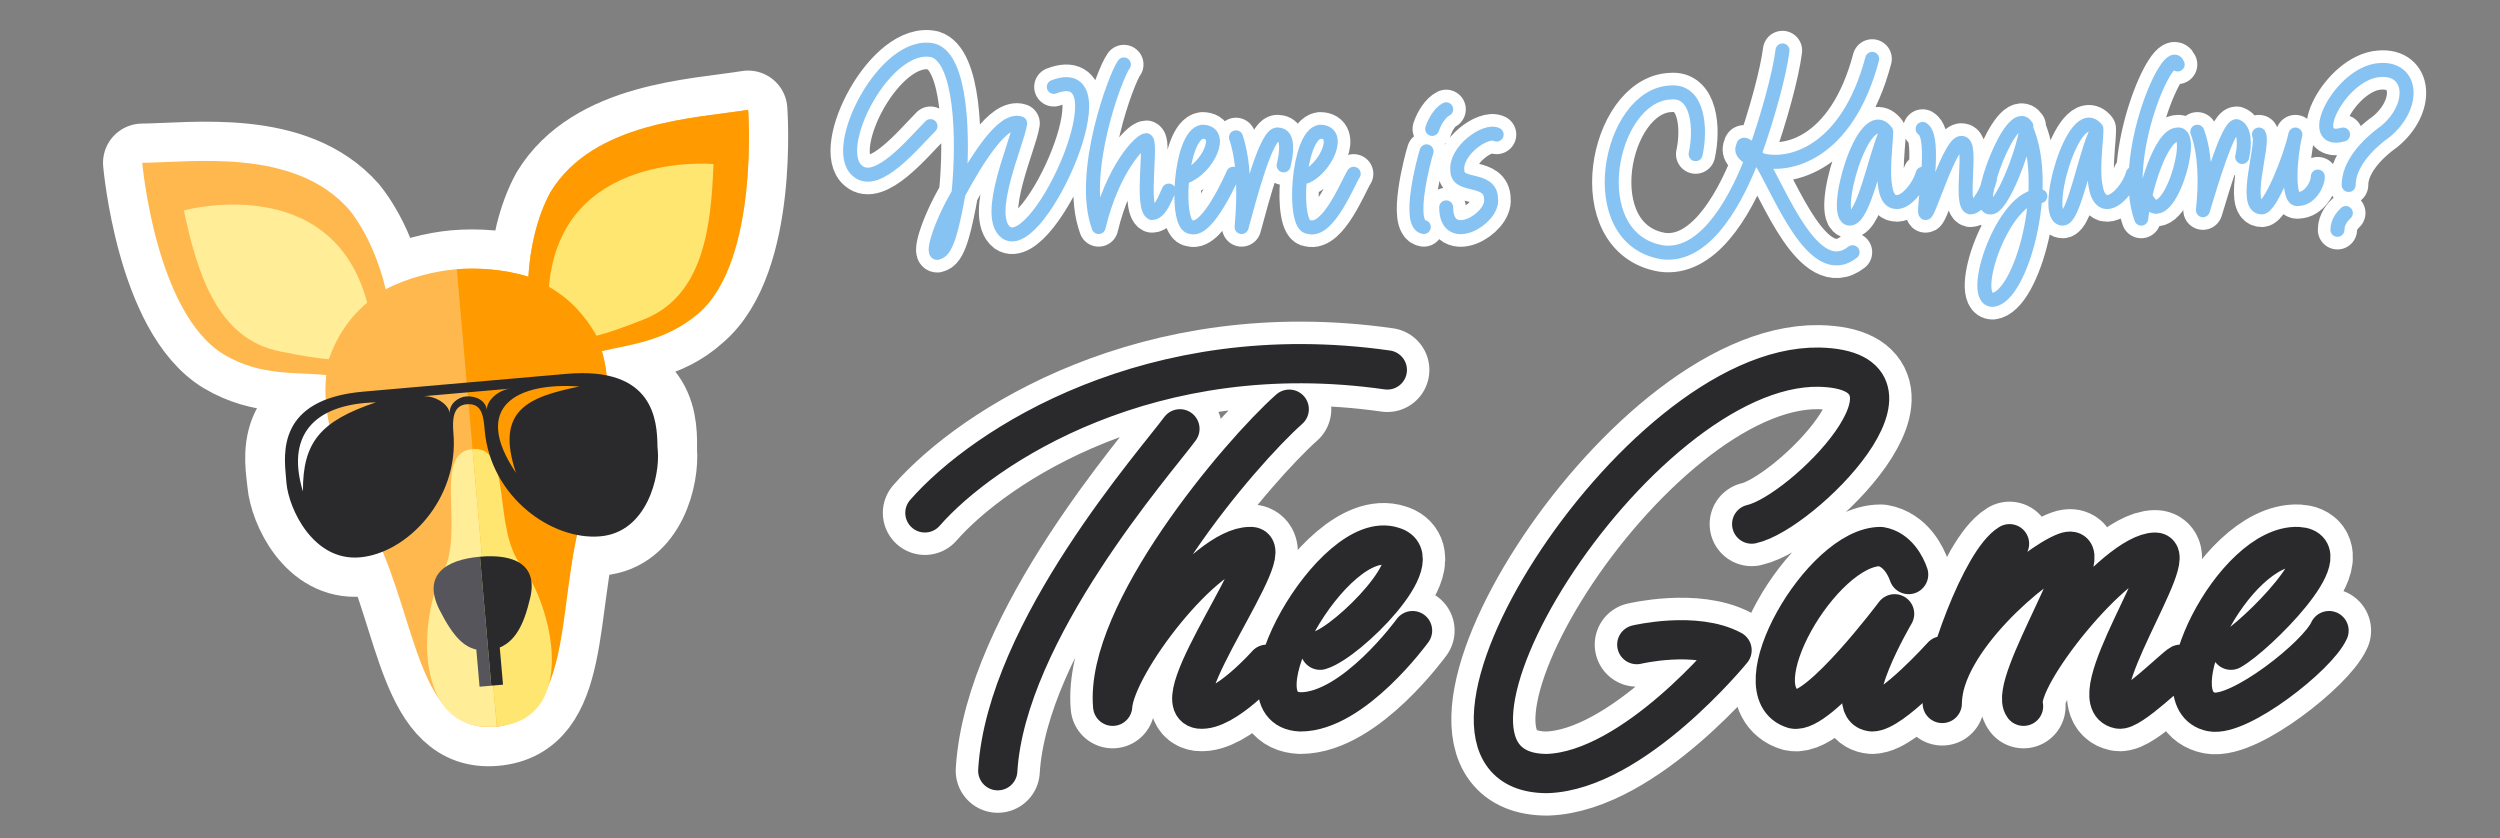
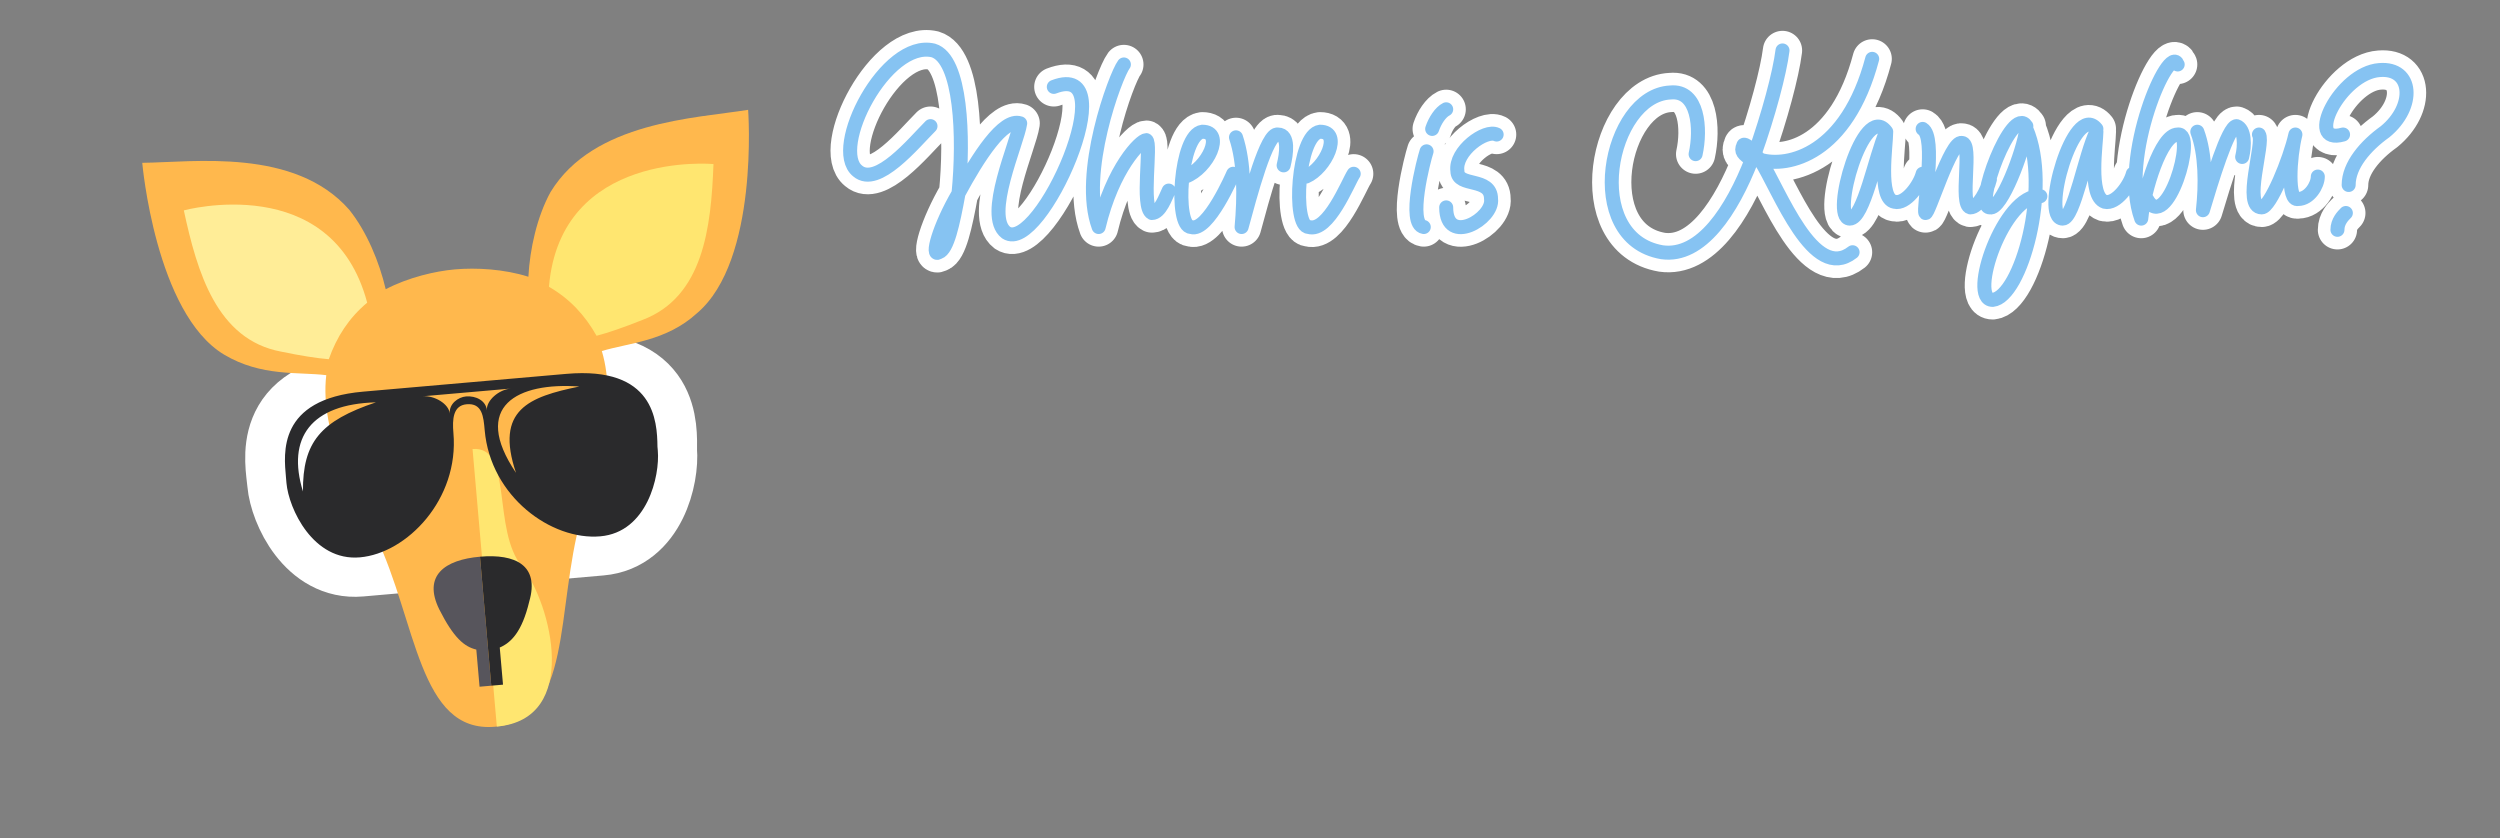
<svg xmlns="http://www.w3.org/2000/svg" viewBox="0 0 892 299" fill="none">
  <rect x="0" y="0" width="892" height="299" fill="#808080" stroke="none" />
  <g id="prefix__a">
    <path d="M32 30c-6 6-19 22-26 16C-4 38 16-1 33 3c10 3 11 31 9 51m0 0c-2 11-4 20-7 21-3 2 0-9 7-21zm0 0c7-13 16-27 22-25-1 7-13 33-5 39 12 8 43-62 17-52m25-8c-3 4-16 39-9 58 5-21 15-31 17-31 2 1-2 24 2 26 3 0 5-6 6-8m23-6s-9 21-15 19c-6 0-4-33 4-34 8 0 2 13-6 16m18-14c3 9 3 21 2 32 3-11 9-34 13-33 4 0 3 7 2 11m25 3c-2 3-9 21-16 19-6 0-4-33 4-34 8 0 2 13-5 16m45-17c1-3 3-6 5-7m-7 15c-1 3-7 26-1 27m26-33c-4-2-15 6-14 13 0 6 12 2 12 10 1 7-16 17-16 3M484 32c3 8 3 19 2 28 3-10 9-30 12-30 3 1 3 7 2 11m-127-9c-8-11-20 31-13 31 5 0 9-22 13-31 0 5-3 24 3 25 4 1 9-6 10-10m0-16c5 3 0 29 1 30s9-26 13-25c4 0-1 22 3 23 3 0 6-6 7-10m13-19c-5-8-19 29-13 29 4 1 12-20 13-28 9 21-2 60-12 61-9 0 4-38 17-37m20-24c-8-10-20 32-12 32 4 0 8-23 12-31 0 4-3 23 3 25 4 1 9-6 10-10m16-39c-3-8-21 33-13 55 1-10 7-30 13-30 7-1-4 36-11 23m40-23c2 3-6 26 1 26 3 0 10-17 12-26-2 8-3 24 1 23 4 0 7-5 7-8m-222-8c2-9 1-23-9-22-22 1-32 52-3 57 14 2 25-15 32-33m0 0c1-1 1-1 1-2m-1 2h3m-3 0c-3-2-4-3-3-5 0-1 2 0 4 3m0 0c5-14 9-29 10-37m-10 37l2 2m40-36c-9 34-30 39-40 36m0 0c7 11 19 44 33 33M536 33c-14 4-1-22 13-23 12-1 13 13 2 22-7 5-13 12-13 19m-4 16c0-3 2-5 3-6" />
  </g>
-   <path d="M30 168c21-24 81-63 165-51m-74 21c-8 11-62 72-65 122m104-129c-18 16-66 73-63 106 1-15 33-57 49-57 12-1-32 56-18 58 9 1 24-16 24-16m19-5c10-3 40-33 26-37-21-7-58 58-33 59 19 0 40-29 40-29m121-38c18-4 69-55 24-56-66-1-156 145-97 145 31-1 66-44 66-44-13-7-34-2-34-2m97-25c-1-3-4-9-10-10-21 0-51 52-31 58 9 2 36-34 36-34s-20 34-8 35c7 0 25-20 25-20m24-40c-10 6-24 45-24 57 0-22 33-50 44-54 14-5-21 47-15 55-3-10 33-55 47-55 10 0-28 53-13 56 4 1 20-15 22-16m18-5c9-5 40-36 24-37-23-1-51 55-31 59 10 2 38-20 42-29" id="prefix__b" />
  <g stroke-linecap="round" stroke-linejoin="round">
    <g stroke="#fff" transform="translate(300 15)">
      <use href="#prefix__a" stroke-width="14" />
      <use href="#prefix__b" stroke-width="30" />
    </g>
    <g transform="translate(300 15)">
      <use href="#prefix__a" stroke="#86C3F2" stroke-width="5" />
      <use href="#prefix__b" stroke="#2A2A2C" stroke-width="14" />
    </g>
  </g>
  <path stroke="#fff" stroke-width="28" d="M202.095 133.394l-72.523 6.345c-33.472 2.928-28.033 24.938-27.362 32.609.793 9.065 9.475 27.98 26.21 26.516l85.773-7.504c16.736-1.464 21.304-21.539 20.51-30.604.027-7.732 1.562-30.352-32.608-27.362z" />
-   <path stroke="#fff" stroke-width="28" stroke-linejoin="round" d="M196.421 68.542c-4.846 8.856-7.357 20.318-7.897 30.203-8.674-2.755-18.558-3.295-26.229-2.624-6.973.61-16.614 2.859-24.677 7.078-2.249-9.641-6.712-20.494-13.022-28.373-19.508-22.185-55.587-16.92-73.84-16.729 0 0 4.698 53.695 29.175 68.418 13.345 7.967 26.533 6.11 36.479 7.349-2.415 20.588 10.12 43.383 17.677 57.478 14.6 30.343 15.288 70.335 42.484 67.956 27.894-2.44 21.627-41.945 30.736-74.362 4.995-15.193 13.38-39.818 7.427-59.675 9.58-2.946 22.89-3.408 33.952-13.51 22.245-18.81 18.245-72.566 18.245-72.566-18.706 3.041-55.15 4.122-70.51 29.357z" />
  <path fill="#FFB84D" d="M196.421 68.542c-4.846 8.856-7.357 20.318-7.897 30.203-8.674-2.755-18.558-3.295-26.229-2.624-6.973.61-16.614 2.859-24.677 7.078-2.249-9.641-6.712-20.494-13.022-28.373-19.508-22.185-55.587-16.92-73.84-16.729 0 0 4.698 53.695 29.175 68.418 13.345 7.967 26.533 6.11 36.479 7.349-2.415 20.588 10.12 43.383 17.677 57.478 14.6 30.343 15.288 70.335 42.484 67.956 27.894-2.44 21.627-41.945 30.736-74.362 4.995-15.193 13.38-39.818 7.427-59.675 9.58-2.946 22.89-3.408 33.952-13.51 22.245-18.81 18.245-72.566 18.245-72.566-18.706 3.041-55.15 4.122-70.51 29.357z" />
-   <path fill="#FF9A00" d="M266.93 39.185s4.001 53.755-17.547 72.505c-11.759 10.163-25.008 11.323-34.649 13.571 5.954 19.857-2.432 44.482-7.427 59.675-5.84 21.59-5.1 46.12-12.248 60.799-2.876 7.278-8.089 11.95-17.093 13.44l-.697.062L162.992 96.06c6.974-.61 16.858-.07 25.532 2.685.54-9.885 3.05-21.347 7.897-30.203 15.36-25.235 51.804-26.316 70.51-29.357z" />
  <path fill="#FFE670" d="M195.863 102.319c7.4 4.271 12.83 10.12 16.989 17.486 4.123-1.064 9.58-2.946 16.37-5.649 21.765-8.228 24.511-33.062 25.348-55.62 0 0-54.549-5.066-58.707 43.783z" />
-   <path fill="#FFED97" d="M131.01 107.993c-12.577-47.384-65.418-32.924-65.418-32.924 4.742 22.07 11.759 46.05 34.622 50.374 7.157 1.482 12.858 2.389 17.103 2.72 2.815-7.976 7.147-14.679 13.694-20.17zM168.605 160.215c-14.644 1.28-2.319 29.715-10.861 44.516-7.845 14.74-11.158 57.19 19.525 54.506l-8.664-99.022z" />
+   <path fill="#FFED97" d="M131.01 107.993c-12.577-47.384-65.418-32.924-65.418-32.924 4.742 22.07 11.759 46.05 34.622 50.374 7.157 1.482 12.858 2.389 17.103 2.72 2.815-7.976 7.147-14.679 13.694-20.17zM168.605 160.215l-8.664-99.022z" />
  <path fill="#FFE670" d="M186.335 202.23c-10.983-13.093-3.086-43.296-17.73-42.015l8.664 99.022c29.985-2.624 19.351-43.854 9.066-57.008z" />
  <path fill="#57555C" d="M171.263 198.63c-12.552 1.097-20.493 6.71-14.513 18.836 5.099 10.094 8.89 13.275 13.197 14.304l1.159 13.25 4.184-.367-4.027-46.024z" />
  <path fill="#2A2A2C" d="M171.263 198.63l4.027 46.023 4.184-.366-1.16-13.249c4.063-1.76 7.942-5.613 10.513-16.379 3.784-12.979-5.012-17.128-17.564-16.03z" />
  <path fill-rule="evenodd" fill="#2A2A2C" d="M202.095 133.394l-72.523 6.345c-30.683 2.684-28.277 22.149-27.545 30.517l.183 2.092c.793 9.065 9.475 27.98 26.21 26.516 16.737-1.464 35.434-20.667 33.36-44.376-.427-4.882-.157-9.824 4.725-10.251 5.578-.488 6.005 4.393 6.433 9.275 2.074 23.71 23.822 39.373 41.255 37.848 16.736-1.464 21.304-21.539 20.51-30.604l-.121-1.395c-.096-9.126-1.107-28.713-32.487-25.967zm-28.373 13.022c-.305-3.486-3.975-5.273-7.461-4.968-2.79.244-6.093 2.64-5.788 6.127-.305-3.486-5.492-6.546-9.676-6.18l31.38-2.745c-4.184.366-8.76 4.28-8.455 7.766zm9.153-7.827l-.698.06.698-.06zm-32.775 2.867l.697-.06-.697.06zm-42.006 33.89c-5.893-19.16 2.894-31.17 26.028-31.79-19.796 6.651-26.159 14.235-26.028 31.79zm76.01-6.65c-16.144-23.884.68-32.382 22.602-30.787-17.948 3.678-30.195 8.263-22.603 30.787z" />
</svg>